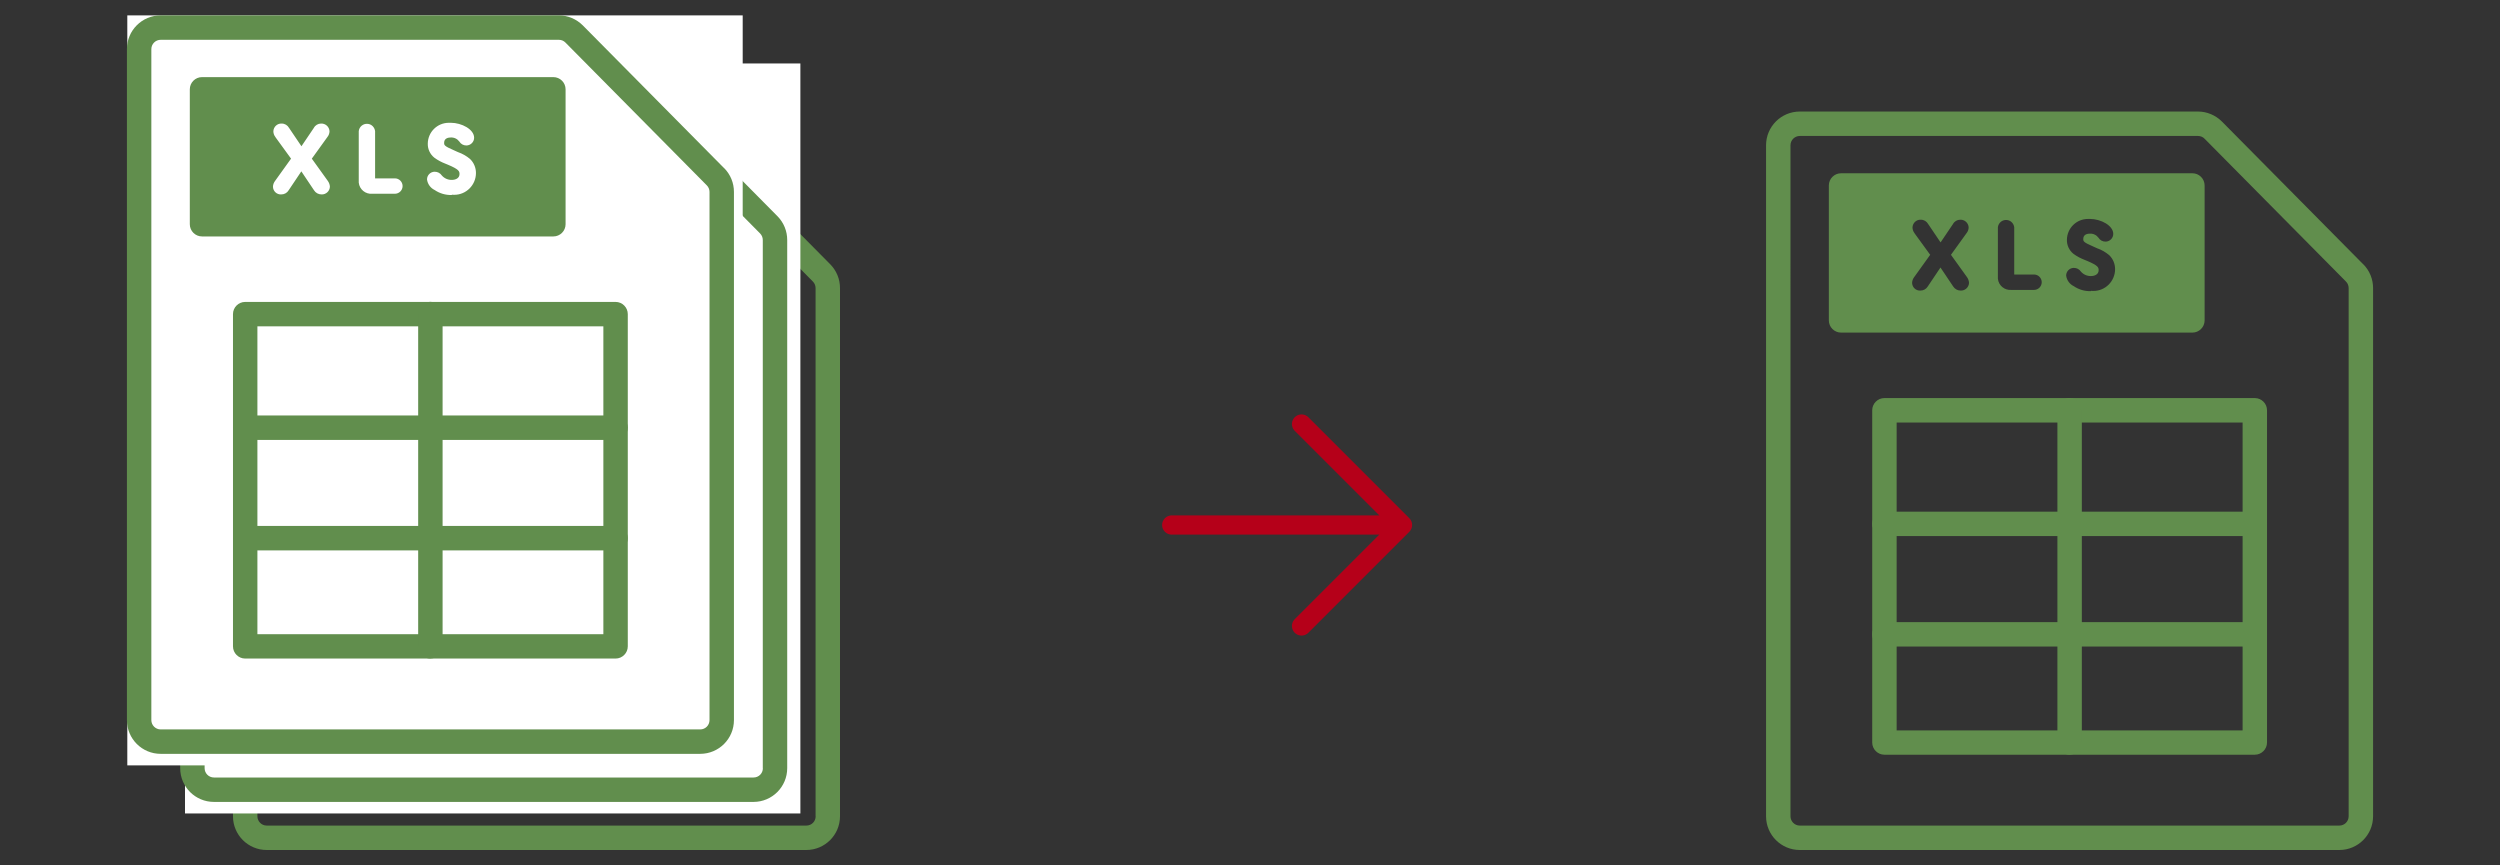
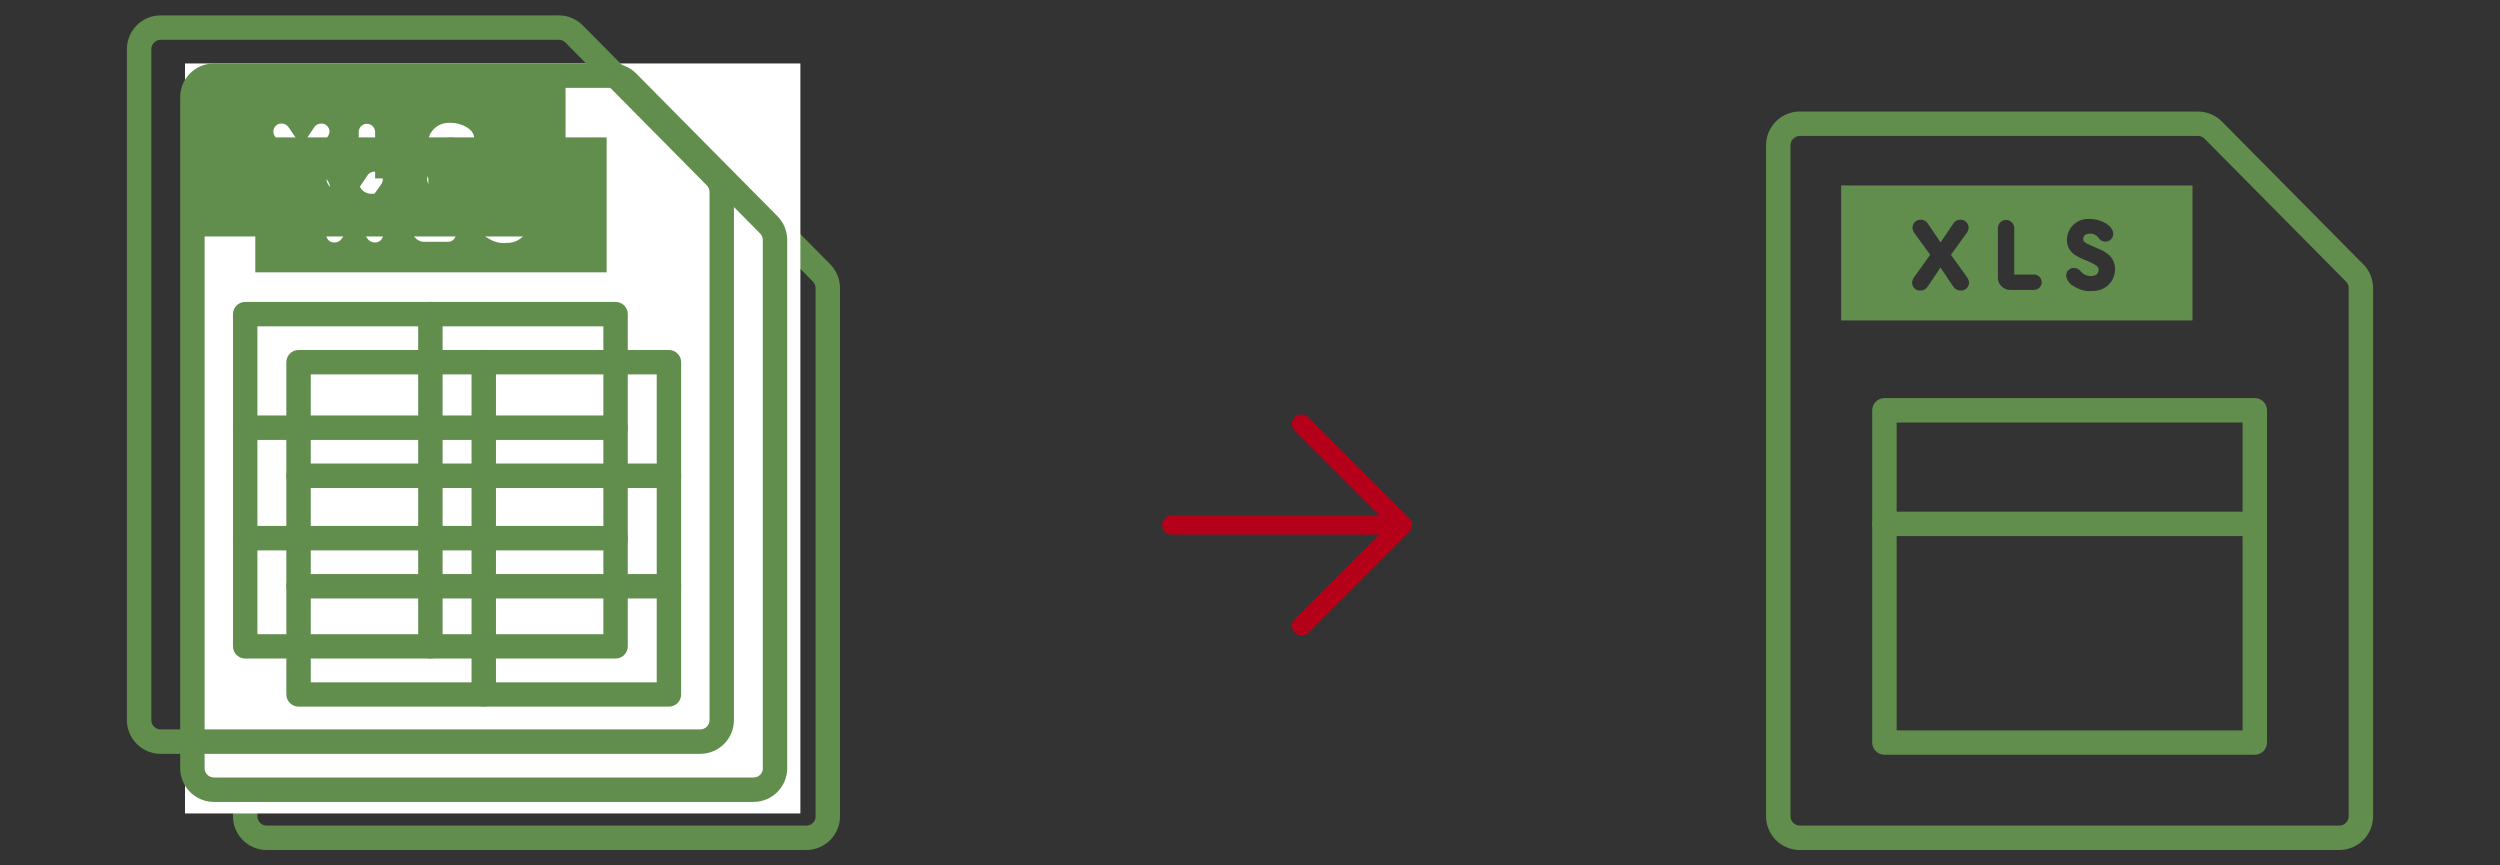
<svg xmlns="http://www.w3.org/2000/svg" id="_レイヤー_1" data-name="レイヤー 1" viewBox="0 0 260 90">
  <rect x="0" y="0" width="260" height="90" fill="#333333" stroke="none" />
  <defs>
    <clipPath id="clippath">
      <rect width="260" height="90" fill="none" />
    </clipPath>
  </defs>
  <g clip-path="url(#clippath)" fill="none">
    <g id="_マスクグループ_11" data-name="マスクグループ 11">
      <g id="_グループ_118" data-name="グループ 118">
        <path id="_パス_388" data-name="パス 388" d="m86.35,27.49l-14.7-14.85c-.66-.66-1.56-1.04-2.49-1.04H27.74c-1.94,0-3.51,1.57-3.51,3.51v69.78c0,1.94,1.57,3.51,3.51,3.51h56.11c1.94,0,3.51-1.57,3.51-3.51V29.96c0-.93-.36-1.81-1.01-2.47h0Zm-1.52,57.4c0,.54-.43.97-.97.97H27.74c-.54,0-.97-.44-.97-.97V15.11c0-.54.44-.97.97-.97h41.41c.26,0,.51.1.69.29l14.7,14.85c.18.18.28.43.28.68v54.93h0Z" fill="#618e4d" />
-         <path id="_パス_389" data-name="パス 389" d="m32.04,19.29v14.03h36.54v-14.03h-36.54Zm7.64,4.97c-.14-.17-.22-.39-.22-.61.02-.46.4-.82.86-.8,0,0,0,0,.01,0,.32,0,.6.17.76.45l1.29,1.91,1.29-1.91c.15-.28.44-.45.75-.45.46-.02.85.33.88.79,0,.22-.08.44-.22.61l-1.62,2.25,1.66,2.31c.13.18.21.39.22.61-.02.46-.41.82-.87.8-.32,0-.61-.16-.78-.43l-1.32-1.97-1.32,1.97c-.16.27-.45.43-.76.43-.46.03-.85-.32-.87-.78,0,0,0,0,0-.01,0-.23.09-.45.23-.63l1.65-2.3-1.62-2.23Zm12.42,4.29c.44,0,.8.36.8.8,0,.44-.36.8-.8.8h-2.34c-.71.07-1.35-.45-1.42-1.16,0-.09,0-.18,0-.26v-5.09c.05-.47.47-.81.94-.76.4.04.71.36.76.76v4.91h2.07Zm5.92,1.73c-.64.02-1.26-.16-1.79-.52-.43-.21-.73-.62-.79-1.1,0-.44.36-.8.8-.8h0c.3,0,.57.14.74.39.26.3.64.47,1.04.46.37,0,.8-.16.8-.61,0-.29-.06-.49-1.23-.98l-.22-.09c-.42-.16-.82-.37-1.18-.64-.43-.35-.68-.88-.67-1.43,0-1.22.99-2.2,2.21-2.19.06,0,.13,0,.19,0,1.12,0,2.42.68,2.42,1.56,0,.44-.37.8-.81.8-.3,0-.57-.15-.73-.41-.21-.28-.54-.44-.89-.42-.21,0-.69.05-.69.55,0,.24,0,.34,1.02.78l.42.19c.46.16.88.4,1.25.71.4.38.62.91.62,1.46,0,1.25-1.01,2.27-2.26,2.27-.08,0-.16,0-.25-.01h0Z" fill="#618e4d" />
+         <path id="_パス_389" data-name="パス 389" d="m32.04,19.29v14.03h36.54v-14.03h-36.54Zm7.64,4.97c-.14-.17-.22-.39-.22-.61.02-.46.4-.82.86-.8,0,0,0,0,.01,0,.32,0,.6.17.76.45l1.29,1.91,1.29-1.91c.15-.28.44-.45.75-.45.46-.02.85.33.88.79,0,.22-.08.44-.22.61l-1.62,2.25,1.66,2.31c.13.18.21.39.22.61-.02.46-.41.82-.87.8-.32,0-.61-.16-.78-.43l-1.32-1.97-1.32,1.97c-.16.27-.45.43-.76.43-.46.03-.85-.32-.87-.78,0,0,0,0,0-.01,0-.23.09-.45.23-.63l1.65-2.3-1.62-2.23Zm12.42,4.29c.44,0,.8.36.8.8,0,.44-.36.8-.8.8c-.71.07-1.35-.45-1.42-1.16,0-.09,0-.18,0-.26v-5.09c.05-.47.47-.81.94-.76.4.04.71.36.76.76v4.91h2.07Zm5.92,1.73c-.64.02-1.26-.16-1.79-.52-.43-.21-.73-.62-.79-1.1,0-.44.36-.8.8-.8h0c.3,0,.57.14.74.39.26.3.64.47,1.04.46.37,0,.8-.16.8-.61,0-.29-.06-.49-1.23-.98l-.22-.09c-.42-.16-.82-.37-1.18-.64-.43-.35-.68-.88-.67-1.43,0-1.22.99-2.2,2.21-2.19.06,0,.13,0,.19,0,1.12,0,2.42.68,2.42,1.56,0,.44-.37.8-.81.8-.3,0-.57-.15-.73-.41-.21-.28-.54-.44-.89-.42-.21,0-.69.05-.69.55,0,.24,0,.34,1.02.78l.42.19c.46.16.88.4,1.25.71.4.38.62.91.62,1.46,0,1.25-1.01,2.27-2.26,2.27-.08,0-.16,0-.25-.01h0Z" fill="#618e4d" />
        <path id="_パス_390" data-name="パス 390" d="m68.58,18.02h-36.54c-.7,0-1.27.57-1.27,1.27v14.03c0,.7.57,1.27,1.27,1.27h36.54c.7,0,1.27-.57,1.27-1.27h0v-14.03c0-.7-.57-1.27-1.27-1.27h0Zm-1.27,14.03h-34v-11.49h34v11.49Z" fill="#618e4d" />
        <path id="_パス_391" data-name="パス 391" d="m75.06,41.4h-38.52c-.7,0-1.27.57-1.27,1.27h0v34.55c0,.7.57,1.27,1.27,1.27h38.52c.7,0,1.27-.57,1.27-1.27h0v-34.55c0-.7-.57-1.27-1.27-1.27Zm-1.27,34.56h-35.98v-32.02h35.98v32.02Z" fill="#618e4d" />
        <path id="_パス_392" data-name="パス 392" d="m55.8,78.49c-.7,0-1.27-.57-1.27-1.27v-34.56c0-.7.57-1.27,1.27-1.27s1.27.57,1.27,1.27v34.55c0,.7-.56,1.27-1.26,1.27h0Z" fill="#618e4d" />
        <path id="_パス_393" data-name="パス 393" d="m75.06,55.75h-38.52c-.7,0-1.27-.57-1.27-1.27s.57-1.27,1.27-1.27h38.52c.7,0,1.27.57,1.27,1.27s-.57,1.27-1.27,1.27h0Z" fill="#618e4d" />
        <path id="_パス_394" data-name="パス 394" d="m75.06,67.24h-38.52c-.7,0-1.27-.57-1.27-1.27s.57-1.27,1.27-1.27h38.52c.7,0,1.27.57,1.27,1.27s-.57,1.27-1.27,1.27h0Z" fill="#618e4d" />
        <path id="_パス_395" data-name="パス 395" d="m245.78,27.49l-14.7-14.85c-.66-.66-1.56-1.04-2.49-1.04h-41.41c-1.94,0-3.51,1.57-3.51,3.51v69.78c0,1.94,1.57,3.51,3.51,3.51h56.11c1.94,0,3.51-1.57,3.51-3.51V29.96c0-.93-.36-1.81-1.01-2.47h0Zm-1.52,57.4c0,.54-.43.97-.97.97h-56.11c-.54,0-.97-.44-.97-.97V15.11c0-.54.44-.97.97-.97h41.41c.26,0,.51.1.69.29l14.7,14.85c.18.18.28.43.28.68v54.93h0Z" fill="#618e4d" />
        <path id="_パス_396" data-name="パス 396" d="m191.48,19.29v14.03h36.54v-14.03h-36.54Zm7.64,4.97c-.14-.17-.22-.39-.22-.61.02-.46.4-.82.86-.8,0,0,0,0,.01,0,.32,0,.6.17.76.45l1.29,1.91,1.29-1.91c.15-.28.44-.45.75-.45.46-.02.85.33.88.79,0,.22-.08.44-.22.61l-1.62,2.25,1.66,2.31c.13.18.21.39.22.61-.02.46-.41.82-.87.8-.32,0-.61-.16-.78-.43l-1.32-1.97-1.32,1.97c-.16.27-.45.43-.76.43-.46.03-.85-.32-.87-.78,0,0,0,0,0-.01,0-.23.09-.45.23-.63l1.65-2.3-1.62-2.23Zm12.42,4.29c.44,0,.8.36.8.8,0,.44-.36.8-.8.8h-2.34c-.71.07-1.35-.45-1.42-1.16,0-.09,0-.18,0-.26v-5.09c.05-.47.47-.81.94-.76.4.04.71.36.76.76v4.91h2.07Zm5.92,1.73c-.64.02-1.26-.16-1.79-.52-.43-.21-.73-.62-.79-1.1,0-.44.36-.8.8-.8h0c.3,0,.57.14.74.39.26.3.64.47,1.04.46.37,0,.8-.16.8-.61,0-.29-.06-.49-1.23-.98l-.22-.09c-.42-.16-.82-.37-1.18-.64-.43-.35-.68-.88-.67-1.43,0-1.22.99-2.2,2.21-2.19.06,0,.13,0,.19,0,1.12,0,2.42.68,2.42,1.56,0,.44-.37.8-.81.8-.3,0-.57-.15-.73-.41-.21-.28-.54-.44-.89-.42-.21,0-.69.05-.69.55,0,.24,0,.34,1.02.78l.42.19c.46.16.88.4,1.25.71.4.38.62.91.62,1.46,0,1.25-1.01,2.27-2.26,2.27-.08,0-.16,0-.25-.01h0Z" fill="#618e4d" />
-         <path id="_パス_397" data-name="パス 397" d="m228.01,18.02h-36.54c-.7,0-1.27.57-1.27,1.27v14.03c0,.7.57,1.27,1.27,1.27h36.54c.7,0,1.27-.57,1.27-1.27h0v-14.03c0-.7-.57-1.27-1.27-1.27h0Zm-1.27,14.03h-34v-11.49h34v11.49Z" fill="#618e4d" />
        <path id="_パス_398" data-name="パス 398" d="m234.5,41.4h-38.52c-.7,0-1.27.57-1.27,1.27h0v34.55c0,.7.57,1.27,1.27,1.27h38.52c.7,0,1.27-.57,1.27-1.27h0v-34.55c0-.7-.57-1.27-1.27-1.27Zm-1.27,34.56h-35.98v-32.02h35.98v32.02Z" fill="#618e4d" />
-         <path id="_パス_399" data-name="パス 399" d="m215.24,78.49c-.7,0-1.27-.57-1.27-1.27v-34.56c0-.7.57-1.27,1.27-1.27s1.27.57,1.27,1.27v34.55c0,.7-.56,1.27-1.26,1.27h0Z" fill="#618e4d" />
        <path id="_パス_400" data-name="パス 400" d="m234.5,55.75h-38.52c-.7,0-1.27-.57-1.27-1.27s.57-1.27,1.27-1.27h38.52c.7,0,1.27.57,1.27,1.27s-.57,1.27-1.27,1.27h0Z" fill="#618e4d" />
-         <path id="_パス_401" data-name="パス 401" d="m234.5,67.24h-38.52c-.7,0-1.27-.57-1.27-1.27s.57-1.27,1.27-1.27h38.52c.7,0,1.27.57,1.27,1.27s-.57,1.27-1.27,1.27h0Z" fill="#618e4d" />
        <path id="Icon_akar-arrow-down" data-name="Icon akar-arrow-down" d="m145.86,54.6h-24m13.5,10.5l10.5-10.5-10.5-10.5" fill="none" stroke="#b50019" stroke-linecap="round" stroke-linejoin="round" stroke-width="2" />
        <rect id="_長方形_166" data-name="長方形 166" x="19.24" y="6.6" width="64" height="78" fill="#fff" />
        <path id="_パス_402" data-name="パス 402" d="m80.86,22.49l-14.7-14.85c-.66-.66-1.56-1.04-2.49-1.04H22.25c-1.94,0-3.51,1.57-3.51,3.51v69.78c0,1.94,1.57,3.51,3.51,3.51h56.11c1.94,0,3.51-1.57,3.51-3.51V24.96c0-.93-.36-1.81-1.01-2.47h0Zm-1.52,57.4c0,.54-.43.97-.97.97H22.25c-.54,0-.97-.44-.97-.97V10.11c0-.54.44-.97.97-.97h41.41c.26,0,.51.1.69.29l14.7,14.85c.18.18.28.43.28.68v54.93h0Z" fill="#618e4d" />
        <path id="_パス_403" data-name="パス 403" d="m26.55,14.29v14.03h36.54v-14.03H26.55Zm7.64,4.97c-.14-.17-.22-.39-.22-.61.02-.46.4-.82.86-.8,0,0,0,0,.01,0,.32,0,.6.17.76.45l1.29,1.91,1.29-1.91c.15-.28.44-.45.75-.45.46-.02.85.33.88.79,0,.22-.08.44-.22.61l-1.62,2.25,1.66,2.31c.13.18.21.39.22.61-.02.46-.41.82-.87.8-.32,0-.61-.16-.78-.43l-1.32-1.97-1.32,1.97c-.16.27-.45.43-.76.43-.46.03-.85-.32-.87-.78,0,0,0,0,0-.01,0-.23.09-.45.23-.63l1.65-2.3-1.62-2.23Zm12.42,4.29c.44,0,.8.36.8.8,0,.44-.36.8-.8.8h-2.34c-.71.07-1.35-.45-1.42-1.16,0-.09,0-.18,0-.26v-5.09c.05-.47.47-.81.94-.76.4.04.71.36.76.76v4.91h2.07Zm5.92,1.73c-.64.02-1.26-.16-1.79-.52-.43-.21-.73-.62-.79-1.1,0-.44.36-.8.8-.8h0c.3,0,.57.14.74.39.26.3.64.47,1.04.46.37,0,.8-.16.8-.61,0-.29-.06-.49-1.23-.98l-.22-.09c-.42-.16-.82-.37-1.18-.64-.43-.35-.68-.88-.67-1.43,0-1.22.99-2.2,2.21-2.19.06,0,.13,0,.19,0,1.12,0,2.42.68,2.42,1.56,0,.44-.37.8-.81.8-.3,0-.57-.15-.73-.41-.21-.28-.54-.44-.89-.42-.21,0-.69.05-.69.55,0,.24,0,.34,1.02.78l.42.19c.46.16.88.4,1.25.71.4.38.62.91.62,1.46,0,1.25-1.01,2.27-2.26,2.27-.08,0-.16,0-.25-.01h0Z" fill="#618e4d" />
-         <path id="_パス_404" data-name="パス 404" d="m63.09,13.02H26.55c-.7,0-1.27.57-1.27,1.27v14.03c0,.7.57,1.27,1.27,1.27h36.54c.7,0,1.27-.57,1.27-1.27h0v-14.03c0-.7-.57-1.27-1.27-1.27h0Zm-1.27,14.03H27.82v-11.49h34v11.49Z" fill="#618e4d" />
        <path id="_パス_405" data-name="パス 405" d="m69.57,36.4H31.05c-.7,0-1.27.57-1.27,1.27h0v34.55c0,.7.57,1.27,1.27,1.27h38.52c.7,0,1.27-.57,1.27-1.27h0v-34.55c0-.7-.57-1.27-1.27-1.27Zm-1.27,34.56h-35.98v-32.02h35.98v32.02Z" fill="#618e4d" />
        <path id="_パス_406" data-name="パス 406" d="m50.31,73.49c-.7,0-1.27-.57-1.27-1.27v-34.56c0-.7.57-1.27,1.27-1.27s1.27.57,1.27,1.27v34.55c0,.7-.56,1.27-1.26,1.27h0Z" fill="#618e4d" />
        <path id="_パス_407" data-name="パス 407" d="m69.57,50.75H31.05c-.7,0-1.27-.57-1.27-1.27s.57-1.27,1.27-1.27h38.52c.7,0,1.27.57,1.27,1.27s-.57,1.27-1.27,1.27h0Z" fill="#618e4d" />
        <path id="_パス_408" data-name="パス 408" d="m69.57,62.24H31.05c-.7,0-1.27-.57-1.27-1.27s.57-1.27,1.27-1.27h38.52c.7,0,1.27.57,1.27,1.27s-.57,1.27-1.27,1.27h0Z" fill="#618e4d" />
-         <rect id="_長方形_167" data-name="長方形 167" x="13.24" y="1.6" width="64" height="78" fill="#fff" />
        <path id="_パス_409" data-name="パス 409" d="m75.31,17.49l-14.7-14.85c-.66-.66-1.56-1.04-2.49-1.04H16.71c-1.94,0-3.51,1.57-3.51,3.51v69.78c0,1.94,1.57,3.51,3.51,3.51h56.11c1.94,0,3.51-1.57,3.51-3.51V19.96c0-.93-.36-1.81-1.01-2.47h0Zm-1.52,57.4c0,.54-.43.97-.97.97H16.71c-.54,0-.97-.44-.97-.97V5.11c0-.54.44-.97.97-.97h41.41c.26,0,.51.1.69.29l14.7,14.85c.18.18.28.43.28.68v54.93h0Z" fill="#618e4d" />
        <path id="_パス_411" data-name="パス 411" d="m21.01,9.29v14.03h36.54v-14.03H21.01Zm7.64,4.97c-.14-.17-.22-.39-.22-.61.02-.46.4-.82.86-.8,0,0,0,0,.01,0,.32,0,.6.17.76.45l1.29,1.91,1.29-1.91c.15-.28.44-.45.75-.45.46-.02.85.33.88.79,0,.22-.08.44-.22.61l-1.62,2.25,1.66,2.31c.13.18.21.39.22.61-.02.46-.41.82-.87.8-.32,0-.61-.16-.78-.43l-1.32-1.97-1.32,1.97c-.16.27-.45.43-.76.43-.46.03-.85-.32-.87-.78,0,0,0,0,0-.01,0-.23.09-.45.23-.63l1.65-2.3-1.62-2.23Zm12.42,4.29c.44,0,.8.36.8.8,0,.44-.36.8-.8.8h-2.34c-.71.07-1.35-.45-1.42-1.16,0-.09,0-.18,0-.26v-5.09c.05-.47.47-.81.94-.76.4.04.71.36.76.76v4.91h2.07Zm5.92,1.73c-.64.02-1.26-.16-1.79-.52-.43-.21-.73-.62-.79-1.1,0-.44.36-.8.8-.8h0c.3,0,.57.14.74.39.26.3.64.47,1.04.46.37,0,.8-.16.8-.61,0-.29-.06-.49-1.23-.98l-.22-.09c-.42-.16-.82-.37-1.18-.64-.43-.35-.68-.88-.67-1.43,0-1.22.99-2.2,2.21-2.19.06,0,.13,0,.19,0,1.12,0,2.42.68,2.42,1.56,0,.44-.37.8-.81.8-.3,0-.57-.15-.73-.41-.21-.28-.54-.44-.89-.42-.21,0-.69.05-.69.55,0,.24,0,.34,1.02.78l.42.19c.46.16.88.4,1.25.71.4.38.62.91.62,1.46,0,1.25-1.01,2.27-2.26,2.27-.08,0-.16,0-.25-.01h0Z" fill="#618e4d" />
        <path id="_パス_410" data-name="パス 410" d="m57.54,8.02H21.01c-.7,0-1.27.57-1.27,1.27v14.03c0,.7.57,1.27,1.27,1.27h36.54c.7,0,1.27-.57,1.27-1.27h0v-14.03c0-.7-.57-1.27-1.27-1.27h0Zm-1.27,14.03H22.28v-11.49h34v11.49Z" fill="#618e4d" />
        <path id="_パス_412" data-name="パス 412" d="m64.02,31.4H25.5c-.7,0-1.27.57-1.27,1.27h0v34.55c0,.7.57,1.27,1.27,1.27h38.52c.7,0,1.27-.57,1.27-1.27h0v-34.55c0-.7-.57-1.27-1.27-1.27Zm-1.27,34.56H26.77v-32.02h35.98v32.02Z" fill="#618e4d" />
        <path id="_パス_413" data-name="パス 413" d="m44.76,68.49c-.7,0-1.27-.57-1.27-1.27v-34.56c0-.7.57-1.27,1.27-1.27s1.27.57,1.27,1.27v34.55c0,.7-.56,1.27-1.26,1.27h0Z" fill="#618e4d" />
        <path id="_パス_414" data-name="パス 414" d="m64.02,45.75H25.5c-.7,0-1.27-.57-1.27-1.27s.57-1.27,1.27-1.27h38.52c.7,0,1.27.57,1.27,1.27s-.57,1.27-1.27,1.27h0Z" fill="#618e4d" />
        <path id="_パス_415" data-name="パス 415" d="m64.02,57.24H25.5c-.7,0-1.27-.57-1.27-1.27s.57-1.27,1.27-1.27h38.52c.7,0,1.27.57,1.27,1.27s-.57,1.27-1.27,1.27h0Z" fill="#618e4d" />
      </g>
    </g>
  </g>
</svg>